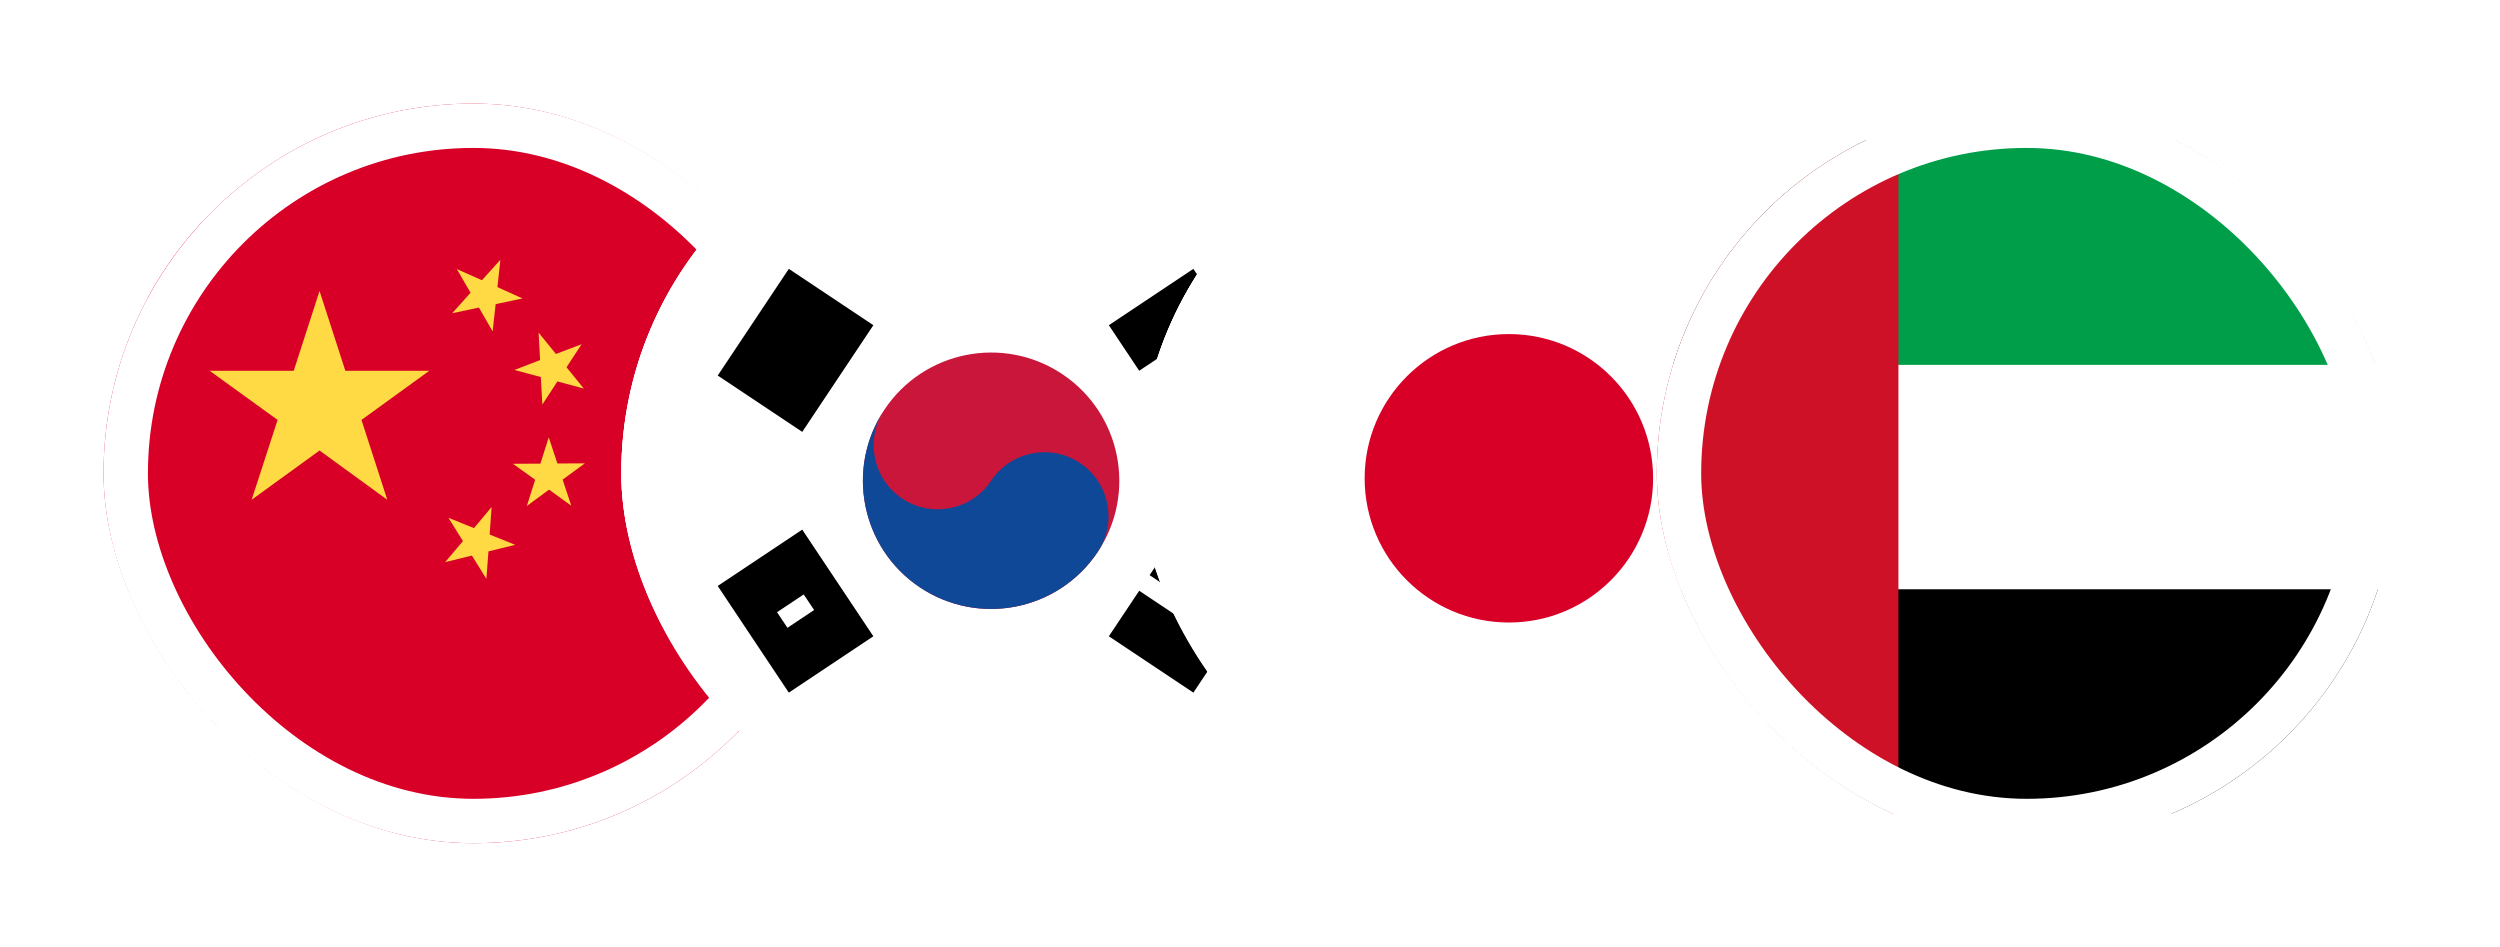
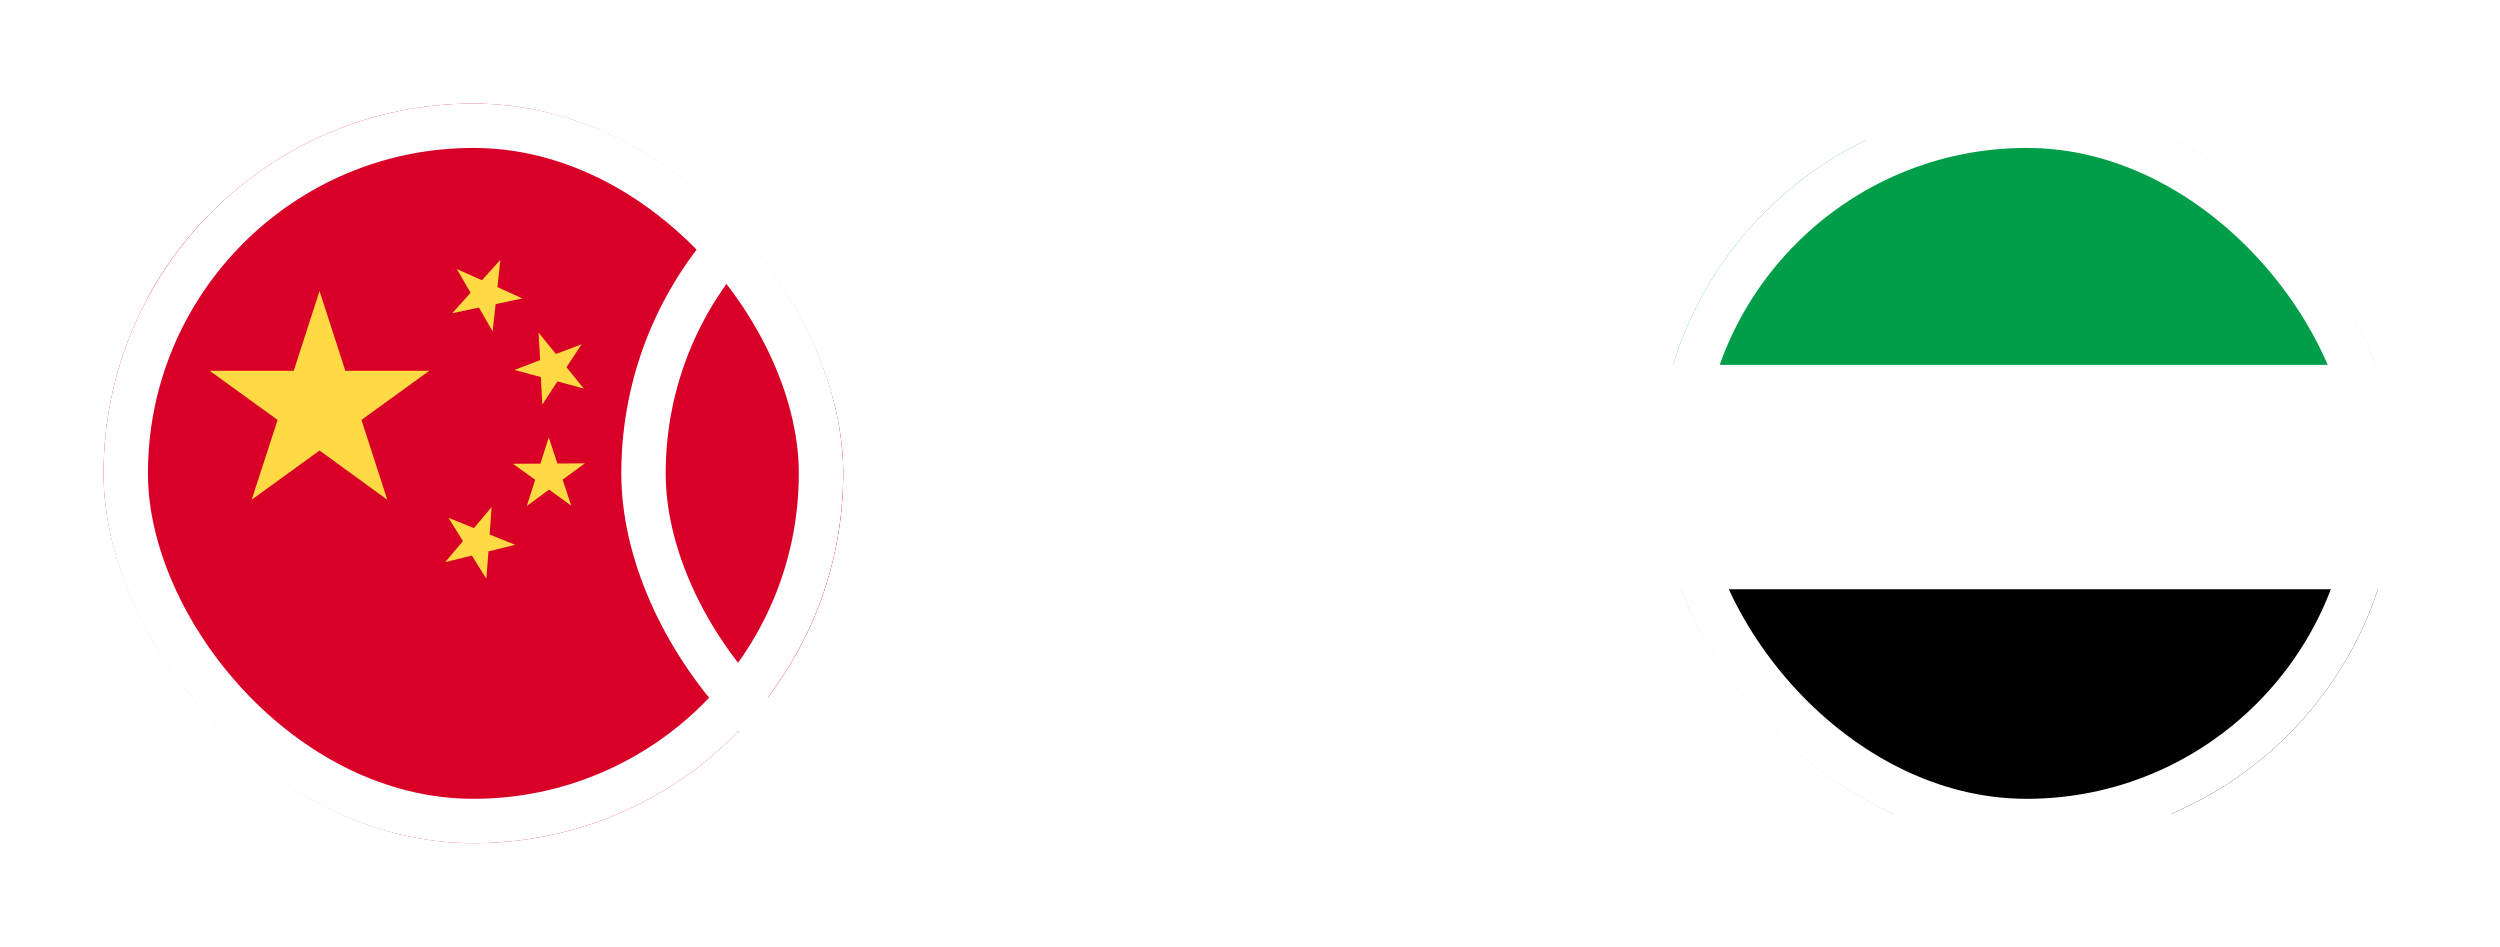
<svg xmlns="http://www.w3.org/2000/svg" width="338" height="128" viewBox="0 0 338 128" fill="none">
  <g filter="url(#filter0_d_1272_612)">
    <g clip-path="url(#clip0_1272_612)">
      <rect x="14" y="12" width="100" height="100" rx="50" fill="#D80027" />
      <g clip-path="url(#clip1_1272_612)">
        <path d="M20 28H123.5V97H20V28Z" fill="#D80027" />
        <path d="M65.758 76.26L63.801 73.112L60.189 74L62.59 71.155L60.633 68.008L64.083 69.4L66.464 66.555L66.202 70.267L69.652 71.66L66.04 72.547L65.758 76.26ZM78.63 44.544L76.592 47.651L78.932 50.536L75.361 49.568L73.324 52.695L73.122 48.982L69.551 48.014L73.021 46.682L72.819 42.97L75.16 45.855L78.63 44.544ZM67.654 33.124L67.251 36.817L70.64 38.35L67.009 39.117L66.605 42.809L64.749 39.581L61.138 40.347L63.619 37.583L61.763 34.375L65.153 35.889L67.654 33.124ZM79.074 60.644L76.067 62.843L77.238 66.374L74.231 64.195L71.225 66.414L72.355 62.863L69.349 60.704L73.061 60.684L74.191 57.133L75.361 60.664L79.074 60.644ZM43.202 37.341L46.692 48.135H58.031L48.871 54.773L52.361 65.567L43.202 58.909L34.022 65.567L37.532 54.773L28.352 48.135H39.711L43.202 37.341Z" fill="#FFDA44" />
      </g>
    </g>
    <rect x="17" y="15" width="94" height="94" rx="47" stroke="white" stroke-width="6" />
    <g clip-path="url(#clip2_1272_612)">
      <rect x="84" y="12" width="100" height="100" rx="50" fill="white" />
      <g clip-path="url(#clip3_1272_612)">
        <path d="M82 28.333H186V97.667H82V28.333Z" fill="white" />
        <path fill-rule="evenodd" clip-rule="evenodd" d="M97.035 48.773L106.649 34.35L118.078 41.969L108.463 56.391L97.035 48.773ZM154.021 77.87L149.916 84.027L161.344 91.645L165.449 85.489L154.021 77.87ZM166.854 83.38L170.959 77.223L159.531 69.605L155.426 75.761L166.854 83.38Z" fill="black" />
        <path d="M148.419 72.613C153.729 64.647 151.577 53.886 143.612 48.576C135.647 43.266 124.885 45.418 119.575 53.383C114.265 61.348 116.417 72.11 124.382 77.42C132.347 82.73 143.109 80.578 148.419 72.613Z" fill="#CA163A" />
        <path d="M119.575 53.383C116.921 57.364 117.998 62.748 121.978 65.402C125.959 68.055 131.343 66.978 133.997 62.998C136.651 59.017 142.035 57.941 146.015 60.594C149.996 63.248 151.073 68.632 148.419 72.613C143.112 80.574 132.343 82.727 124.382 77.42C116.421 72.113 114.267 61.344 119.575 53.383V53.383Z" fill="#0E4896" />
        <path d="M162.245 44.166L165.851 41.762Z" fill="black" />
        <path fill-rule="evenodd" clip-rule="evenodd" d="M165.389 40.417L161.344 34.35L149.916 41.969L154.021 48.126L157.937 45.515L159.342 47.624L155.426 50.234L159.531 56.391L163.137 53.988L170.959 48.773L166.795 42.526L162.948 45.22L161.542 43.111L165.389 40.417ZM118.077 84.027L108.463 69.605L104.246 72.416L100.64 74.82L97.035 77.223L106.649 91.646L110.866 88.834L118.077 84.027ZM106.461 82.878L110.067 80.474L108.661 78.366L105.055 80.769L106.461 82.878Z" fill="black" />
      </g>
    </g>
    <rect x="87" y="15" width="94" height="94" rx="47" stroke="white" stroke-width="6" />
    <g clip-path="url(#clip4_1272_612)">
      <rect x="154" y="12" width="100" height="100" rx="50" fill="white" />
      <g clip-path="url(#clip5_1272_612)">
        <path d="M152 28H256V97.334H152V28Z" fill="white" />
-         <path d="M204 82.165C214.77 82.165 223.5 73.435 223.5 62.666C223.5 51.896 214.77 43.166 204 43.166C193.23 43.166 184.5 51.896 184.5 62.666C184.5 73.435 193.23 82.165 204 82.165Z" fill="#D80027" />
      </g>
    </g>
-     <rect x="157" y="15" width="94" height="94" rx="47" stroke="white" stroke-width="6" />
    <g clip-path="url(#clip6_1272_612)">
      <rect x="224" y="12" width="100" height="100" rx="50" fill="white" />
      <g clip-path="url(#clip7_1272_612)">
        <path d="M211 17H348V108H211V17Z" fill="white" />
        <path d="M211 17H348V47.333H211V17Z" fill="#009E49" />
        <path d="M211 77.667H348V108H211V77.667Z" fill="black" />
-         <path d="M211 17H256.667V108H211V17Z" fill="#CE1126" />
      </g>
    </g>
    <rect x="227" y="15" width="94" height="94" rx="47" stroke="white" stroke-width="6" />
  </g>
  <defs>
    <filter id="filter0_d_1272_612" x="0" y="0" width="338" height="128" filterUnits="userSpaceOnUse" color-interpolation-filters="sRGB">
      <feFlood flood-opacity="0" result="BackgroundImageFix" />
      <feColorMatrix in="SourceAlpha" type="matrix" values="0 0 0 0 0 0 0 0 0 0 0 0 0 0 0 0 0 0 127 0" result="hardAlpha" />
      <feOffset dy="2" />
      <feGaussianBlur stdDeviation="7" />
      <feComposite in2="hardAlpha" operator="out" />
      <feColorMatrix type="matrix" values="0 0 0 0 0 0 0 0 0 0 0 0 0 0 0 0 0 0 0.1 0" />
      <feBlend mode="normal" in2="BackgroundImageFix" result="effect1_dropShadow_1272_612" />
      <feBlend mode="normal" in="SourceGraphic" in2="effect1_dropShadow_1272_612" result="shape" />
    </filter>
    <clipPath id="clip0_1272_612">
      <rect x="14" y="12" width="100" height="100" rx="50" fill="white" />
    </clipPath>
    <clipPath id="clip1_1272_612">
      <rect width="103.5" height="69" fill="white" transform="translate(20 28)" />
    </clipPath>
    <clipPath id="clip2_1272_612">
-       <rect x="84" y="12" width="100" height="100" rx="50" fill="white" />
-     </clipPath>
+       </clipPath>
    <clipPath id="clip3_1272_612">
      <rect width="104" height="69.333" fill="white" transform="translate(82 28.333)" />
    </clipPath>
    <clipPath id="clip4_1272_612">
      <rect x="154" y="12" width="100" height="100" rx="50" fill="white" />
    </clipPath>
    <clipPath id="clip5_1272_612">
      <rect width="104" height="69.333" fill="white" transform="translate(152 28)" />
    </clipPath>
    <clipPath id="clip6_1272_612">
      <rect x="224" y="12" width="100" height="100" rx="50" fill="white" />
    </clipPath>
    <clipPath id="clip7_1272_612">
      <rect width="137" height="91" fill="white" transform="translate(211 17)" />
    </clipPath>
  </defs>
</svg>